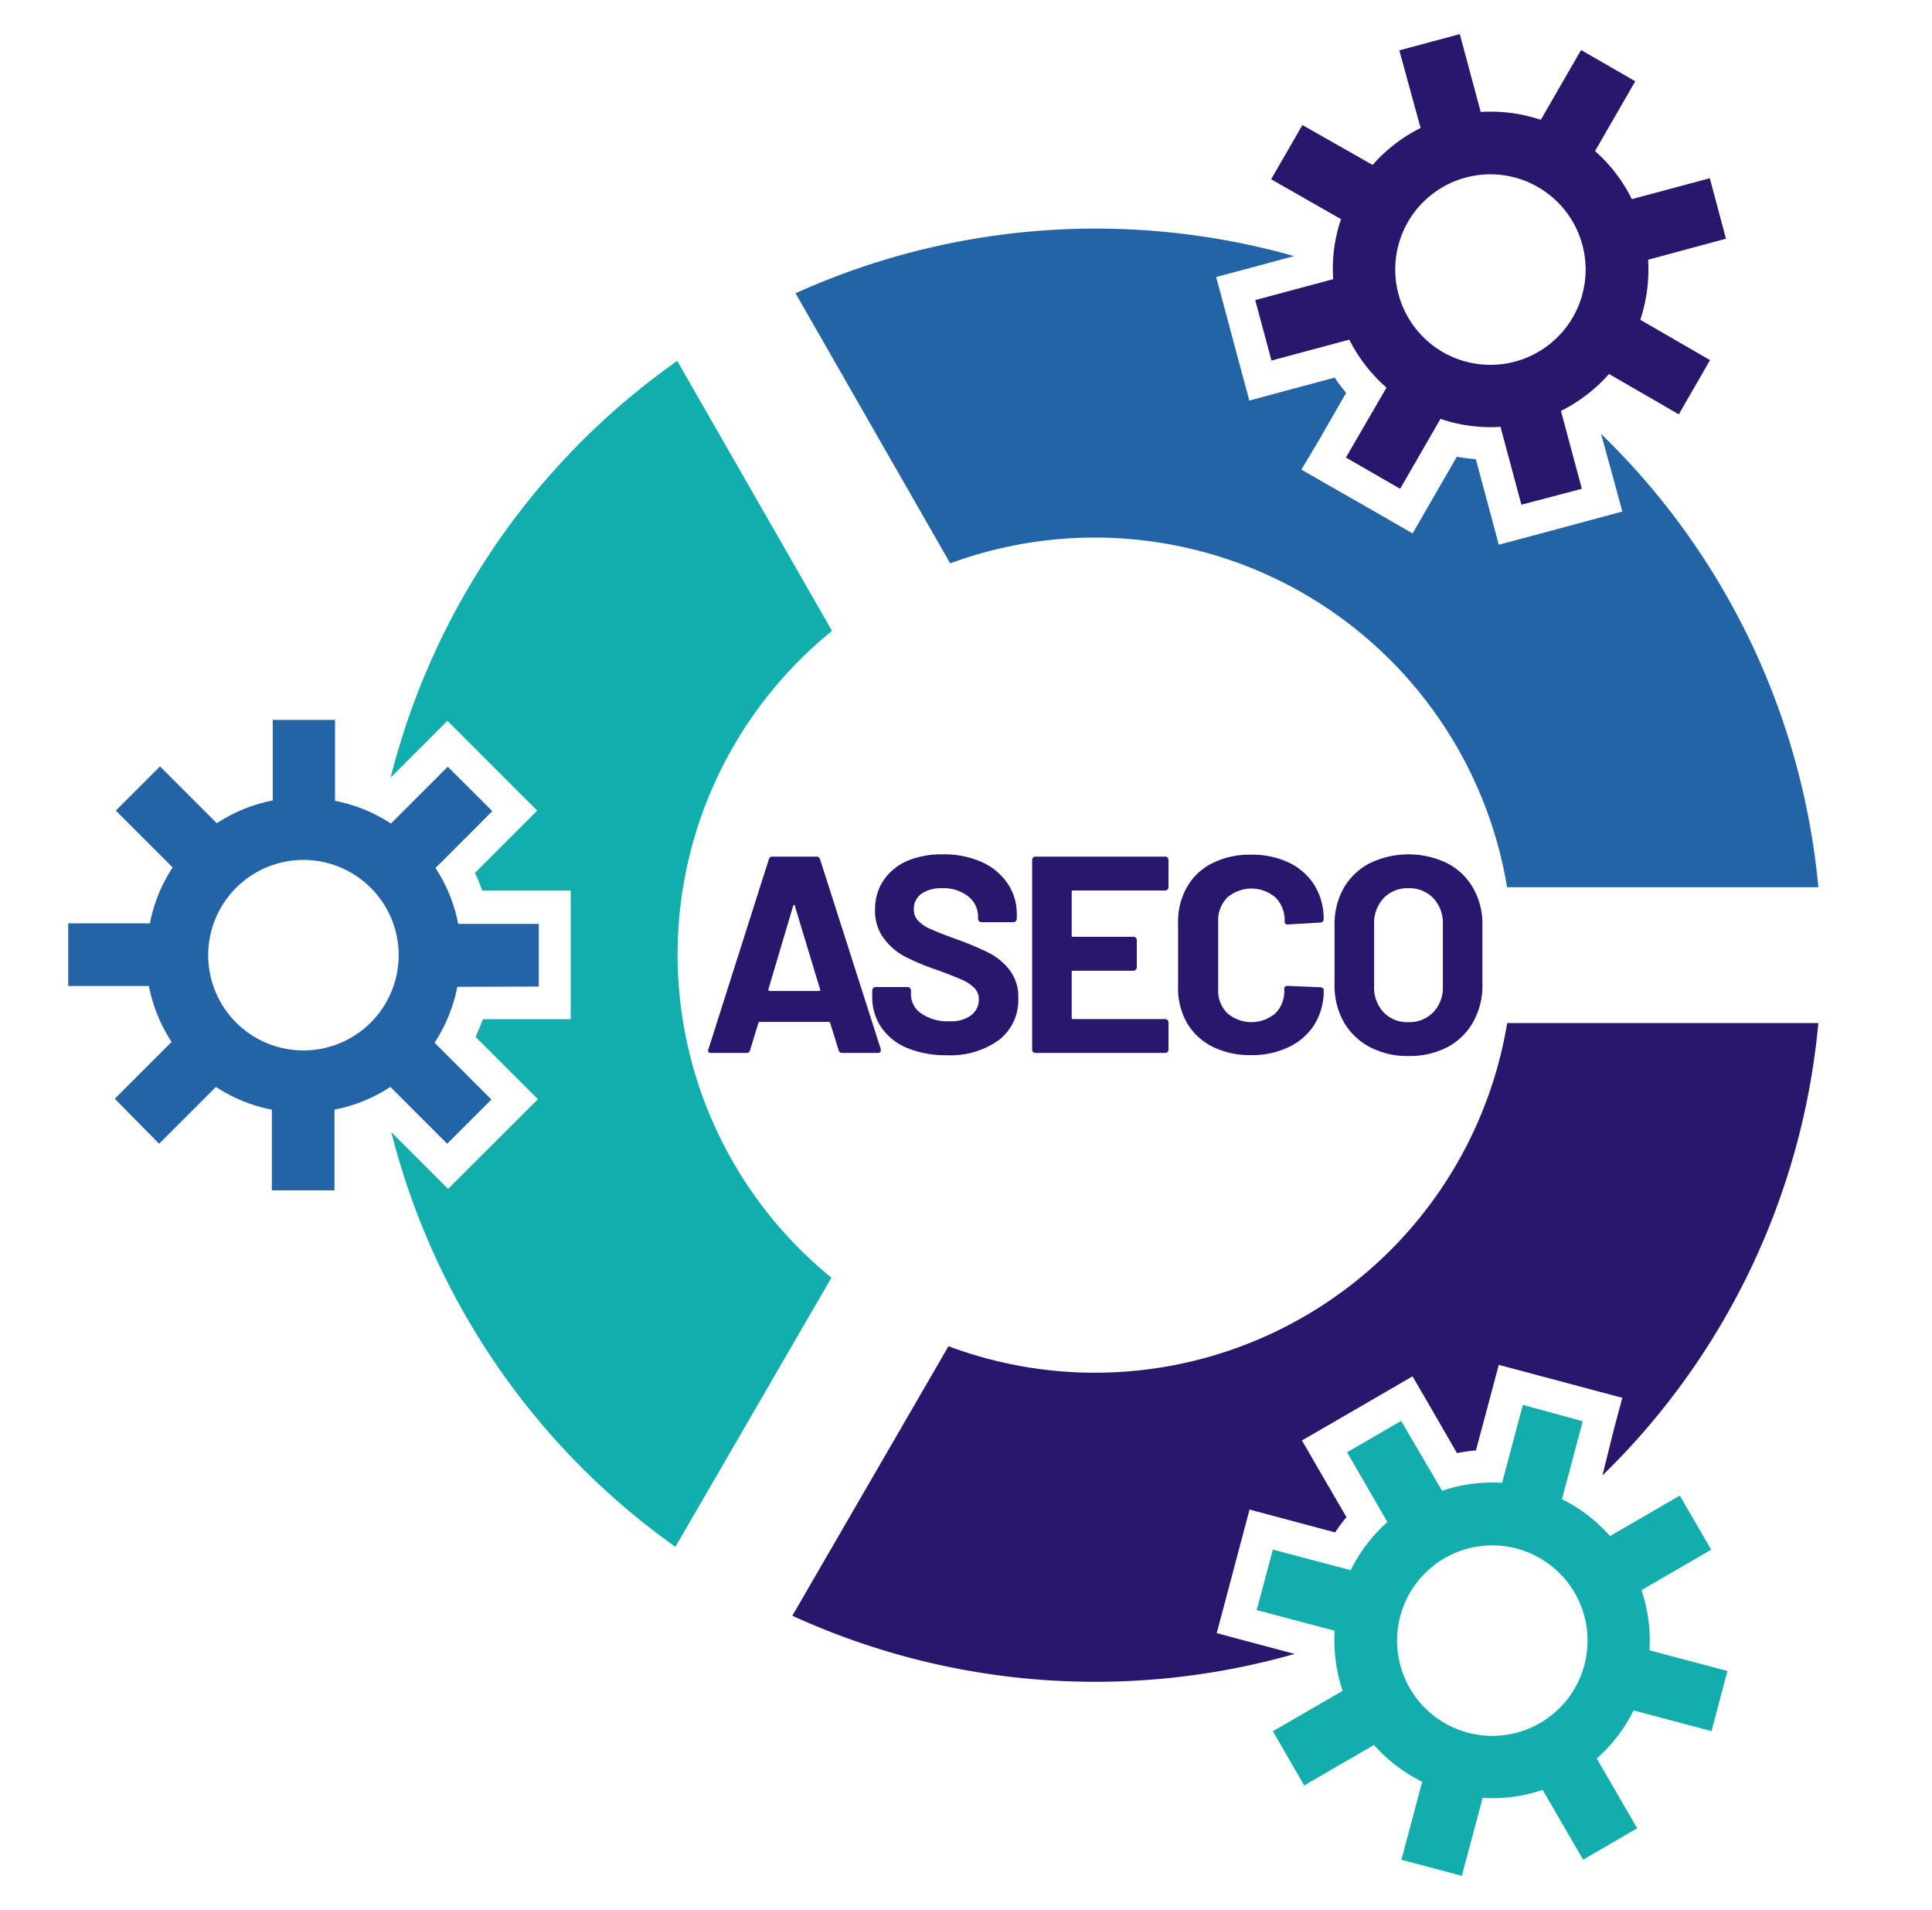
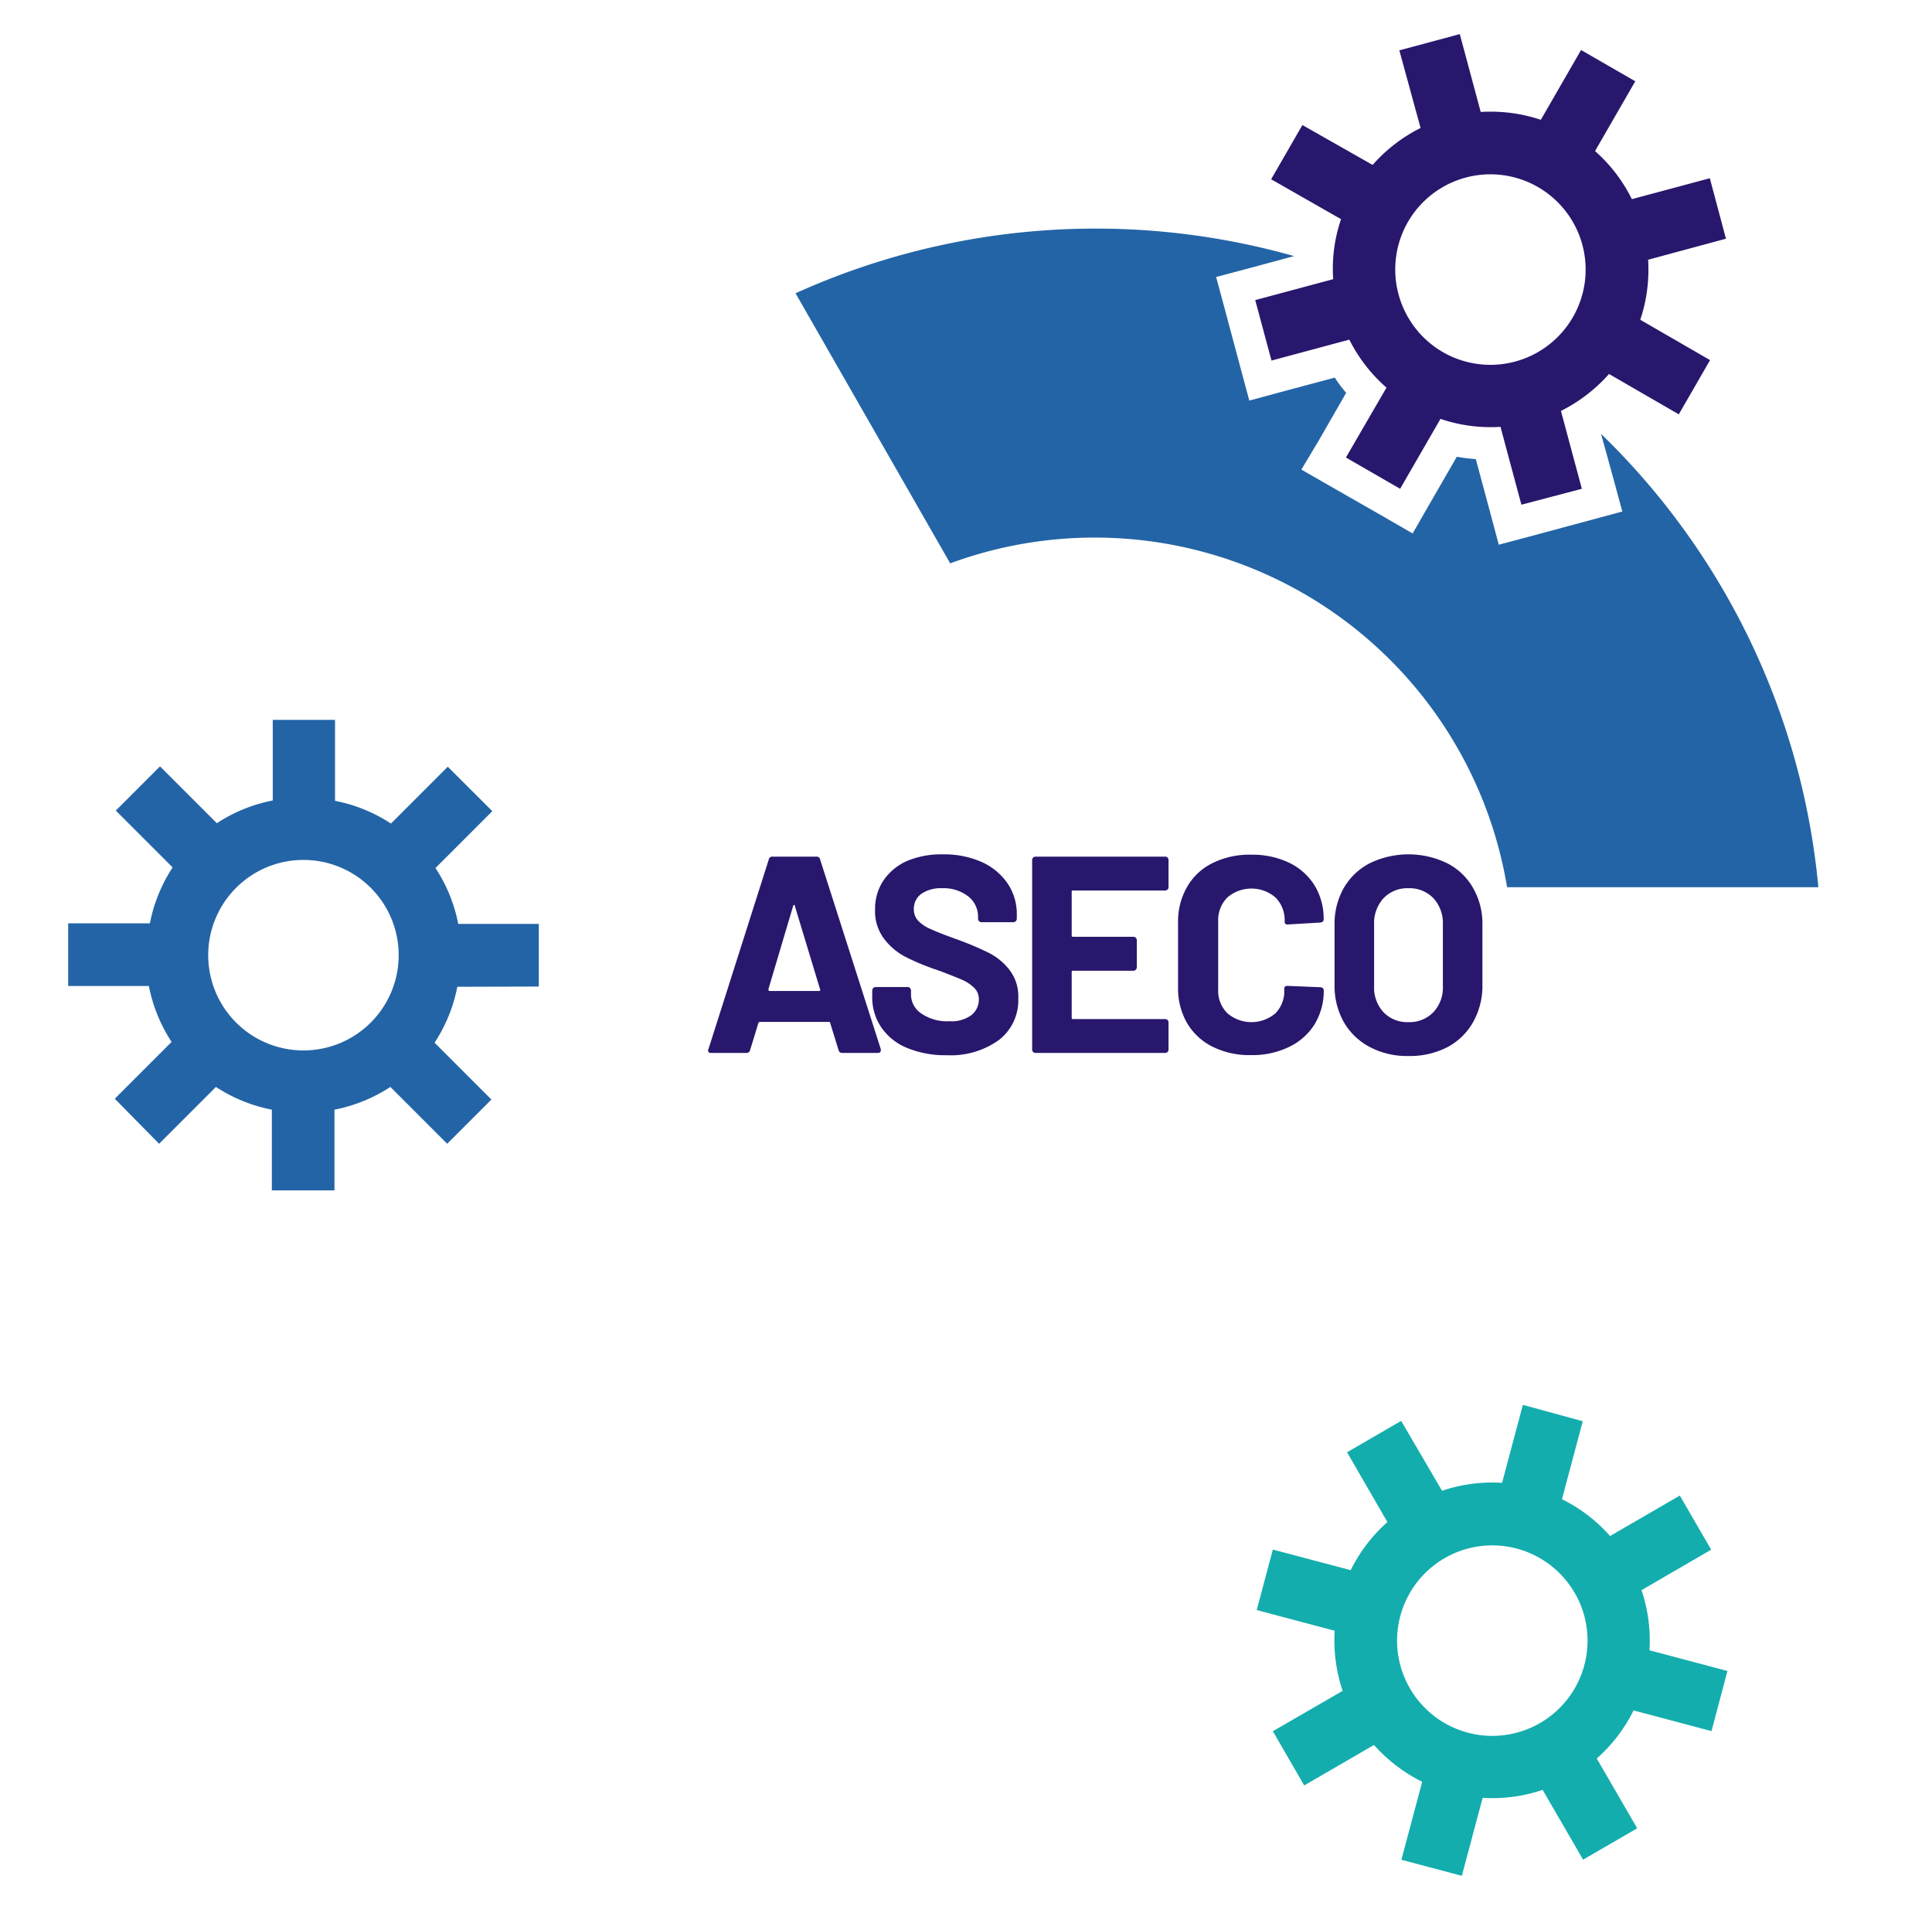
<svg xmlns="http://www.w3.org/2000/svg" viewBox="0 0 170 168">
  <defs>
    <style>.cls-1{fill:#11aead;}.cls-2{fill:#29176d;}.cls-3{fill:#2364a6;}.cls-4{fill:#14adad;}</style>
  </defs>
  <title>Simbolo Logo </title>
  <g id="Base">
-     <path class="cls-1" d="M59.62,84A36.67,36.67,0,0,1,73.21,55.5L59.59,31.75A64,64,0,0,0,34.37,68.41l3-3,2-2,2,2,3.9,3.9,2,2-2,2-3.48,3.48c.24.51.45,1,.64,1.56h7.79V89.66H42.49c-.19.53-.4,1-.64,1.56l3.48,3.48,2,2-2,2-3.9,3.89-2,2-2-2-3-3a64,64,0,0,0,25,36.49l13.73-23.68A36.66,36.66,0,0,1,59.62,84Z" />
-     <path class="cls-2" d="M109.83,144.41l-2.77-.74.74-2.77,1.41-5.32.74-2.78,2.78.74,4.75,1.27a13.59,13.59,0,0,1,1-1.34L116,129.21l-1.44-2.49,2.49-1.44,4.76-2.76,2.48-1.44,1.45,2.49,2.46,4.26a15.59,15.59,0,0,1,1.67-.23l1.27-4.75.74-2.78,2.78.74,5.32,1.42,2.77.74-.74,2.77L141,129.8A63.68,63.68,0,0,0,160,90H132.62a36.77,36.77,0,0,1-49.16,28.43L69.72,142.14a64,64,0,0,0,44.2,3.36Z" />
    <path class="cls-3" d="M140.88,38.17,142,42.23l.75,2.77-2.78.75-5.31,1.43-2.78.74-.74-2.77-1.28-4.76a15.55,15.55,0,0,1-1.67-.21l-2.46,4.26-1.43,2.49-2.49-1.44L117,42.74l-2.49-1.43L116,38.82l2.45-4.26c-.36-.43-.71-.88-1-1.34l-4.75,1.27-2.77.75-.75-2.78-1.42-5.31-.75-2.78,2.78-.74,4.08-1.1A64.15,64.15,0,0,0,70,25.8L83.61,49.56a36.78,36.78,0,0,1,49,28.49H160A63.74,63.74,0,0,0,140.88,38.17Z" />
    <path class="cls-2" d="M73.79,92.39,73.05,90c0-.07-.07-.1-.12-.1H66.86s-.09,0-.13.1L66,92.39a.31.31,0,0,1-.32.24H62.56a.29.29,0,0,1-.22-.08.26.26,0,0,1,0-.26L67.65,75.6a.3.3,0,0,1,.32-.24h3.87a.3.3,0,0,1,.32.24L77.5,92.29a.37.37,0,0,1,0,.12c0,.15-.09.22-.27.22H74.11A.31.31,0,0,1,73.79,92.39Zm-6.07-5.21h4.34c.1,0,.14-.05.1-.15L69.94,79.7c0-.07,0-.1-.07-.09a.15.15,0,0,0-.08.09L67.62,87C67.61,87.13,67.64,87.18,67.72,87.18Z" />
    <path class="cls-2" d="M79.84,92.2a5.06,5.06,0,0,1-2.28-1.8,4.68,4.68,0,0,1-.81-2.73v-.54a.31.31,0,0,1,.3-.3h2.81a.26.26,0,0,1,.21.09.29.29,0,0,1,.09.21v.37a2,2,0,0,0,.91,1.66,4,4,0,0,0,2.47.68,2.93,2.93,0,0,0,1.95-.55,1.74,1.74,0,0,0,.64-1.37,1.38,1.38,0,0,0-.39-1,3.57,3.57,0,0,0-1.07-.72c-.46-.2-1.18-.49-2.16-.85a20.69,20.69,0,0,1-2.81-1.16,5.55,5.55,0,0,1-1.92-1.62A4,4,0,0,1,77,80a4.47,4.47,0,0,1,.77-2.59,4.87,4.87,0,0,1,2.12-1.7A7.84,7.84,0,0,1,83,75.16a8.11,8.11,0,0,1,3.35.66,5.46,5.46,0,0,1,2.29,1.87,4.77,4.77,0,0,1,.83,2.77v.37a.31.31,0,0,1-.3.3H86.36a.31.31,0,0,1-.3-.3v-.19a2.25,2.25,0,0,0-.85-1.77,3.51,3.51,0,0,0-2.33-.73,3,3,0,0,0-1.82.5A1.62,1.62,0,0,0,80.41,80a1.44,1.44,0,0,0,.38,1,3.31,3.31,0,0,0,1.14.75c.5.23,1.27.53,2.33.91A27.18,27.18,0,0,1,87,83.82a5.41,5.41,0,0,1,1.8,1.47,3.82,3.82,0,0,1,.8,2.53,4.41,4.41,0,0,1-1.7,3.67,7.27,7.27,0,0,1-4.61,1.34A8.79,8.79,0,0,1,79.84,92.2Z" />
    <path class="cls-2" d="M102.73,78.26a.32.32,0,0,1-.21.08H94.43c-.09,0-.13,0-.13.13v3.82c0,.08,0,.12.13.12h5.3a.26.26,0,0,1,.21.09.29.29,0,0,1,.09.21V85.1a.31.31,0,0,1-.3.3h-5.3c-.09,0-.13,0-.13.12v4c0,.09,0,.13.13.13h8.09a.32.32,0,0,1,.21.08.29.29,0,0,1,.09.21v2.4a.29.29,0,0,1-.09.21.32.32,0,0,1-.21.08H91.12a.32.32,0,0,1-.21-.08.29.29,0,0,1-.09-.21V75.65a.29.29,0,0,1,.09-.21.28.28,0,0,1,.21-.08h11.4a.28.28,0,0,1,.21.08.29.29,0,0,1,.09.21v2.4A.29.29,0,0,1,102.73,78.26Z" />
    <path class="cls-2" d="M106.69,92.08A5.38,5.38,0,0,1,104.45,90a6.1,6.1,0,0,1-.79-3.14v-5.7a6.07,6.07,0,0,1,.79-3.13,5.23,5.23,0,0,1,2.24-2.1,7.3,7.3,0,0,1,3.39-.74,7.53,7.53,0,0,1,3.34.7,5.4,5.4,0,0,1,2.25,2,5.6,5.6,0,0,1,.8,3q0,.23-.3.27l-2.89.17h0q-.24,0-.24-.27a2.84,2.84,0,0,0-.8-2.1,3.25,3.25,0,0,0-4.25,0,2.84,2.84,0,0,0-.8,2.1v6a2.77,2.77,0,0,0,.8,2.07,3.25,3.25,0,0,0,4.25,0A2.77,2.77,0,0,0,113,87c0-.18.1-.27.29-.27l2.89.12a.32.32,0,0,1,.21.08.21.21,0,0,1,.09.17,5.69,5.69,0,0,1-.8,3,5.38,5.38,0,0,1-2.25,2,7.4,7.4,0,0,1-3.34.72A7.3,7.3,0,0,1,106.69,92.08Z" />
    <path class="cls-2" d="M120.53,92.11a5.71,5.71,0,0,1-2.29-2.2,6.5,6.5,0,0,1-.81-3.27V81.35a6.38,6.38,0,0,1,.81-3.23,5.6,5.6,0,0,1,2.29-2.18,7.82,7.82,0,0,1,6.81,0,5.51,5.51,0,0,1,2.28,2.18,6.28,6.28,0,0,1,.82,3.23v5.29a6.47,6.47,0,0,1-.82,3.28,5.58,5.58,0,0,1-2.28,2.21,7.19,7.19,0,0,1-3.42.77A7,7,0,0,1,120.53,92.11Zm5.59-3.06a3.14,3.14,0,0,0,.84-2.29V81.33a3.22,3.22,0,0,0-.83-2.31,2.91,2.91,0,0,0-2.21-.88,2.88,2.88,0,0,0-2.18.88,3.22,3.22,0,0,0-.83,2.31v5.43a3.17,3.17,0,0,0,.83,2.29,2.87,2.87,0,0,0,2.18.87A2.91,2.91,0,0,0,126.12,89.05Z" />
    <path class="cls-2" d="M118.43,40.25,123.2,43l3.55-6.15a13.68,13.68,0,0,0,5.28.7l1.84,6.85L139.19,43l-1.84-6.85a14,14,0,0,0,4.23-3.25l6.14,3.55,2.75-4.77-6.14-3.55a13.86,13.86,0,0,0,.69-5.28L151.87,21l-1.42-5.32-6.86,1.84a13.78,13.78,0,0,0-3.24-4.23l3.54-6.14-4.77-2.75-3.54,6.14a13.92,13.92,0,0,0-5.29-.69L128.45,3l-5.32,1.43L125,11.26a13.81,13.81,0,0,0-4.22,3.25L114.6,11l-2.75,4.77L118,19.28a13.48,13.48,0,0,0-.69,5.28l-6.86,1.84,1.43,5.32,6.85-1.84A13.81,13.81,0,0,0,122,34.1ZM123.9,19.5A8.38,8.38,0,1,1,127,31,8.4,8.4,0,0,1,123.9,19.5Z" />
    <path class="cls-4" d="M123.29,125l-4.76,2.76,3.55,6.14a13.9,13.9,0,0,0-3.23,4.23L112,136.32l-1.42,5.32,6.86,1.82a13.92,13.92,0,0,0,.7,5.29L112,152.3l2.76,4.77,6.14-3.56a14,14,0,0,0,4.24,3.24l-1.83,6.86,5.32,1.41,1.83-6.86a13.68,13.68,0,0,0,5.28-.7l3.56,6.14,4.76-2.76-3.56-6.14a13.78,13.78,0,0,0,3.24-4.23l6.86,1.82L152,147l-6.86-1.82a13.92,13.92,0,0,0-.7-5.29l6.13-3.56-2.76-4.76-6.14,3.56a13.66,13.66,0,0,0-4.23-3.24l1.83-6.86L134,123.59l-1.83,6.86a13.68,13.68,0,0,0-5.28.7Zm15.25,15.09a8.38,8.38,0,1,1-11.45-3A8.38,8.38,0,0,1,138.54,140.1Z" />
    <path class="cls-3" d="M47.41,86.79V81.28H40.32a13.75,13.75,0,0,0-2-4.92l5-5L39.4,67.45l-5,5a13.75,13.75,0,0,0-4.92-2V63.33H24v7.09a13.75,13.75,0,0,0-4.92,2l-5-5-3.89,3.89,5,5a13.73,13.73,0,0,0-2,4.92H6v5.51h7.1a13.73,13.73,0,0,0,2,4.92l-5,5L14,100.62l5-5a13.73,13.73,0,0,0,4.92,2v7.1h5.51v-7.1a13.73,13.73,0,0,0,4.92-2l5,5,3.89-3.89-5-5a13.75,13.75,0,0,0,2-4.92Zm-20.7,5.62A8.38,8.38,0,1,1,35.08,84,8.38,8.38,0,0,1,26.71,92.41Z" />
  </g>
</svg>